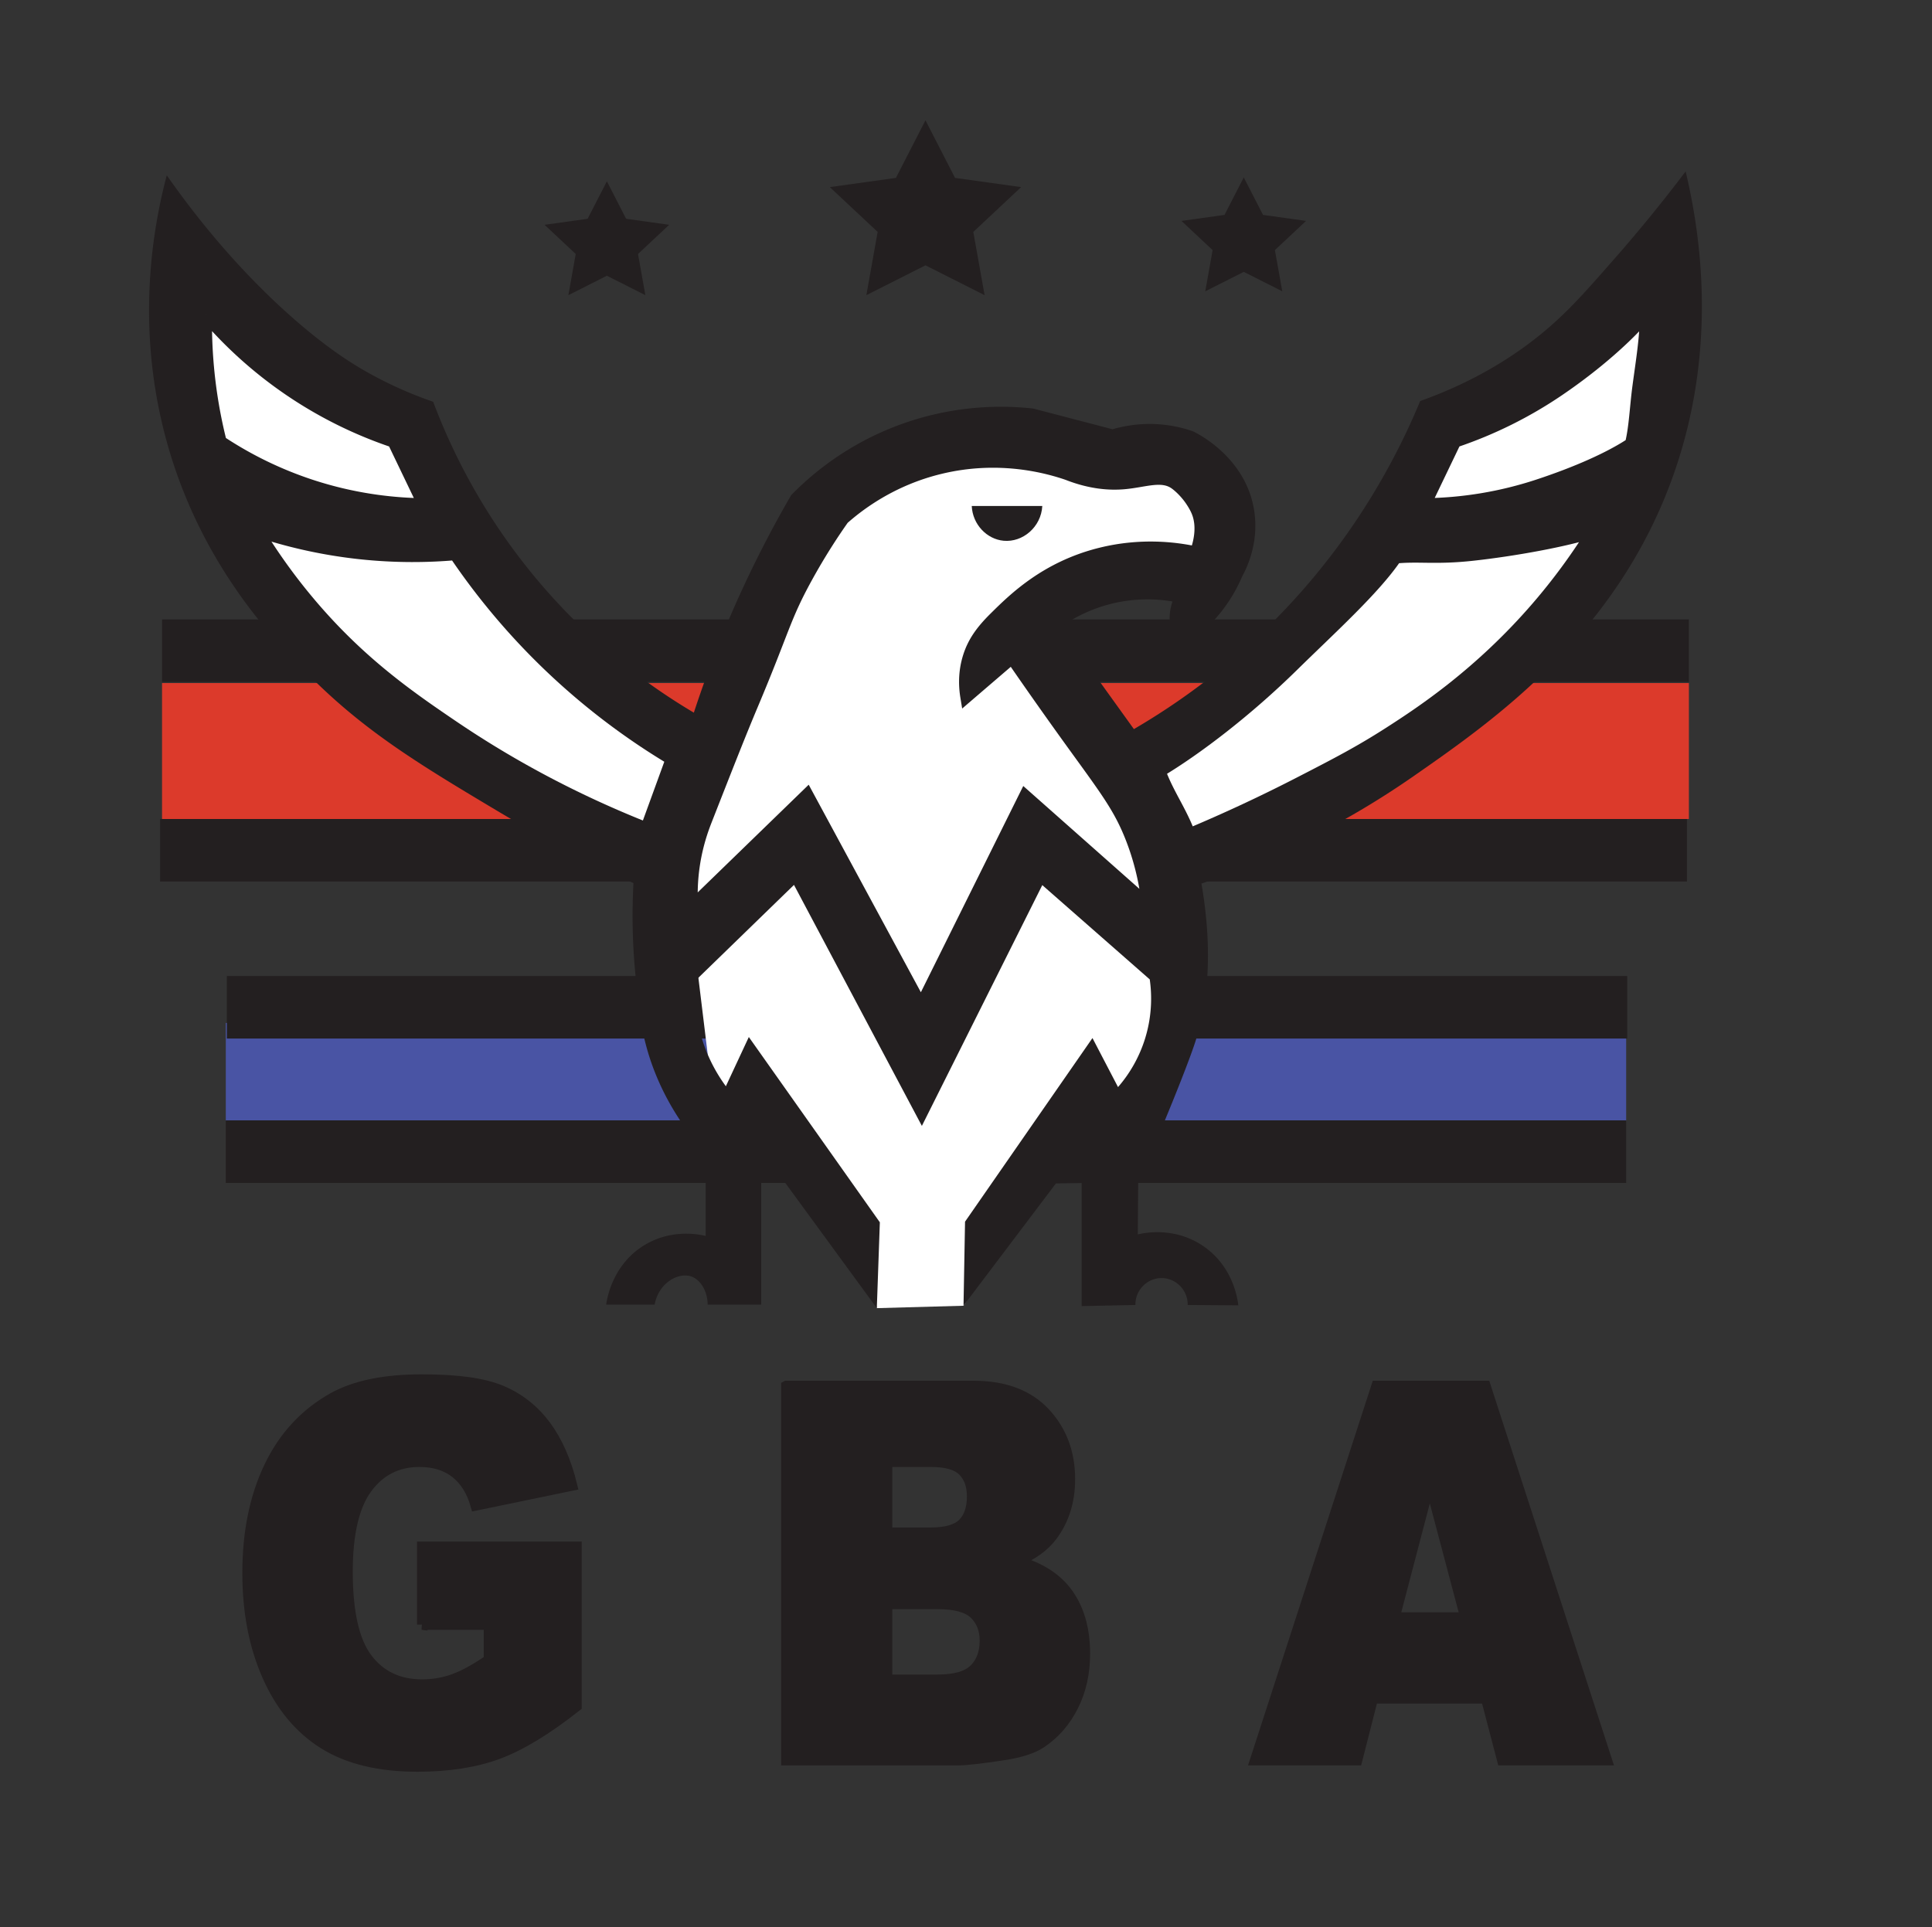
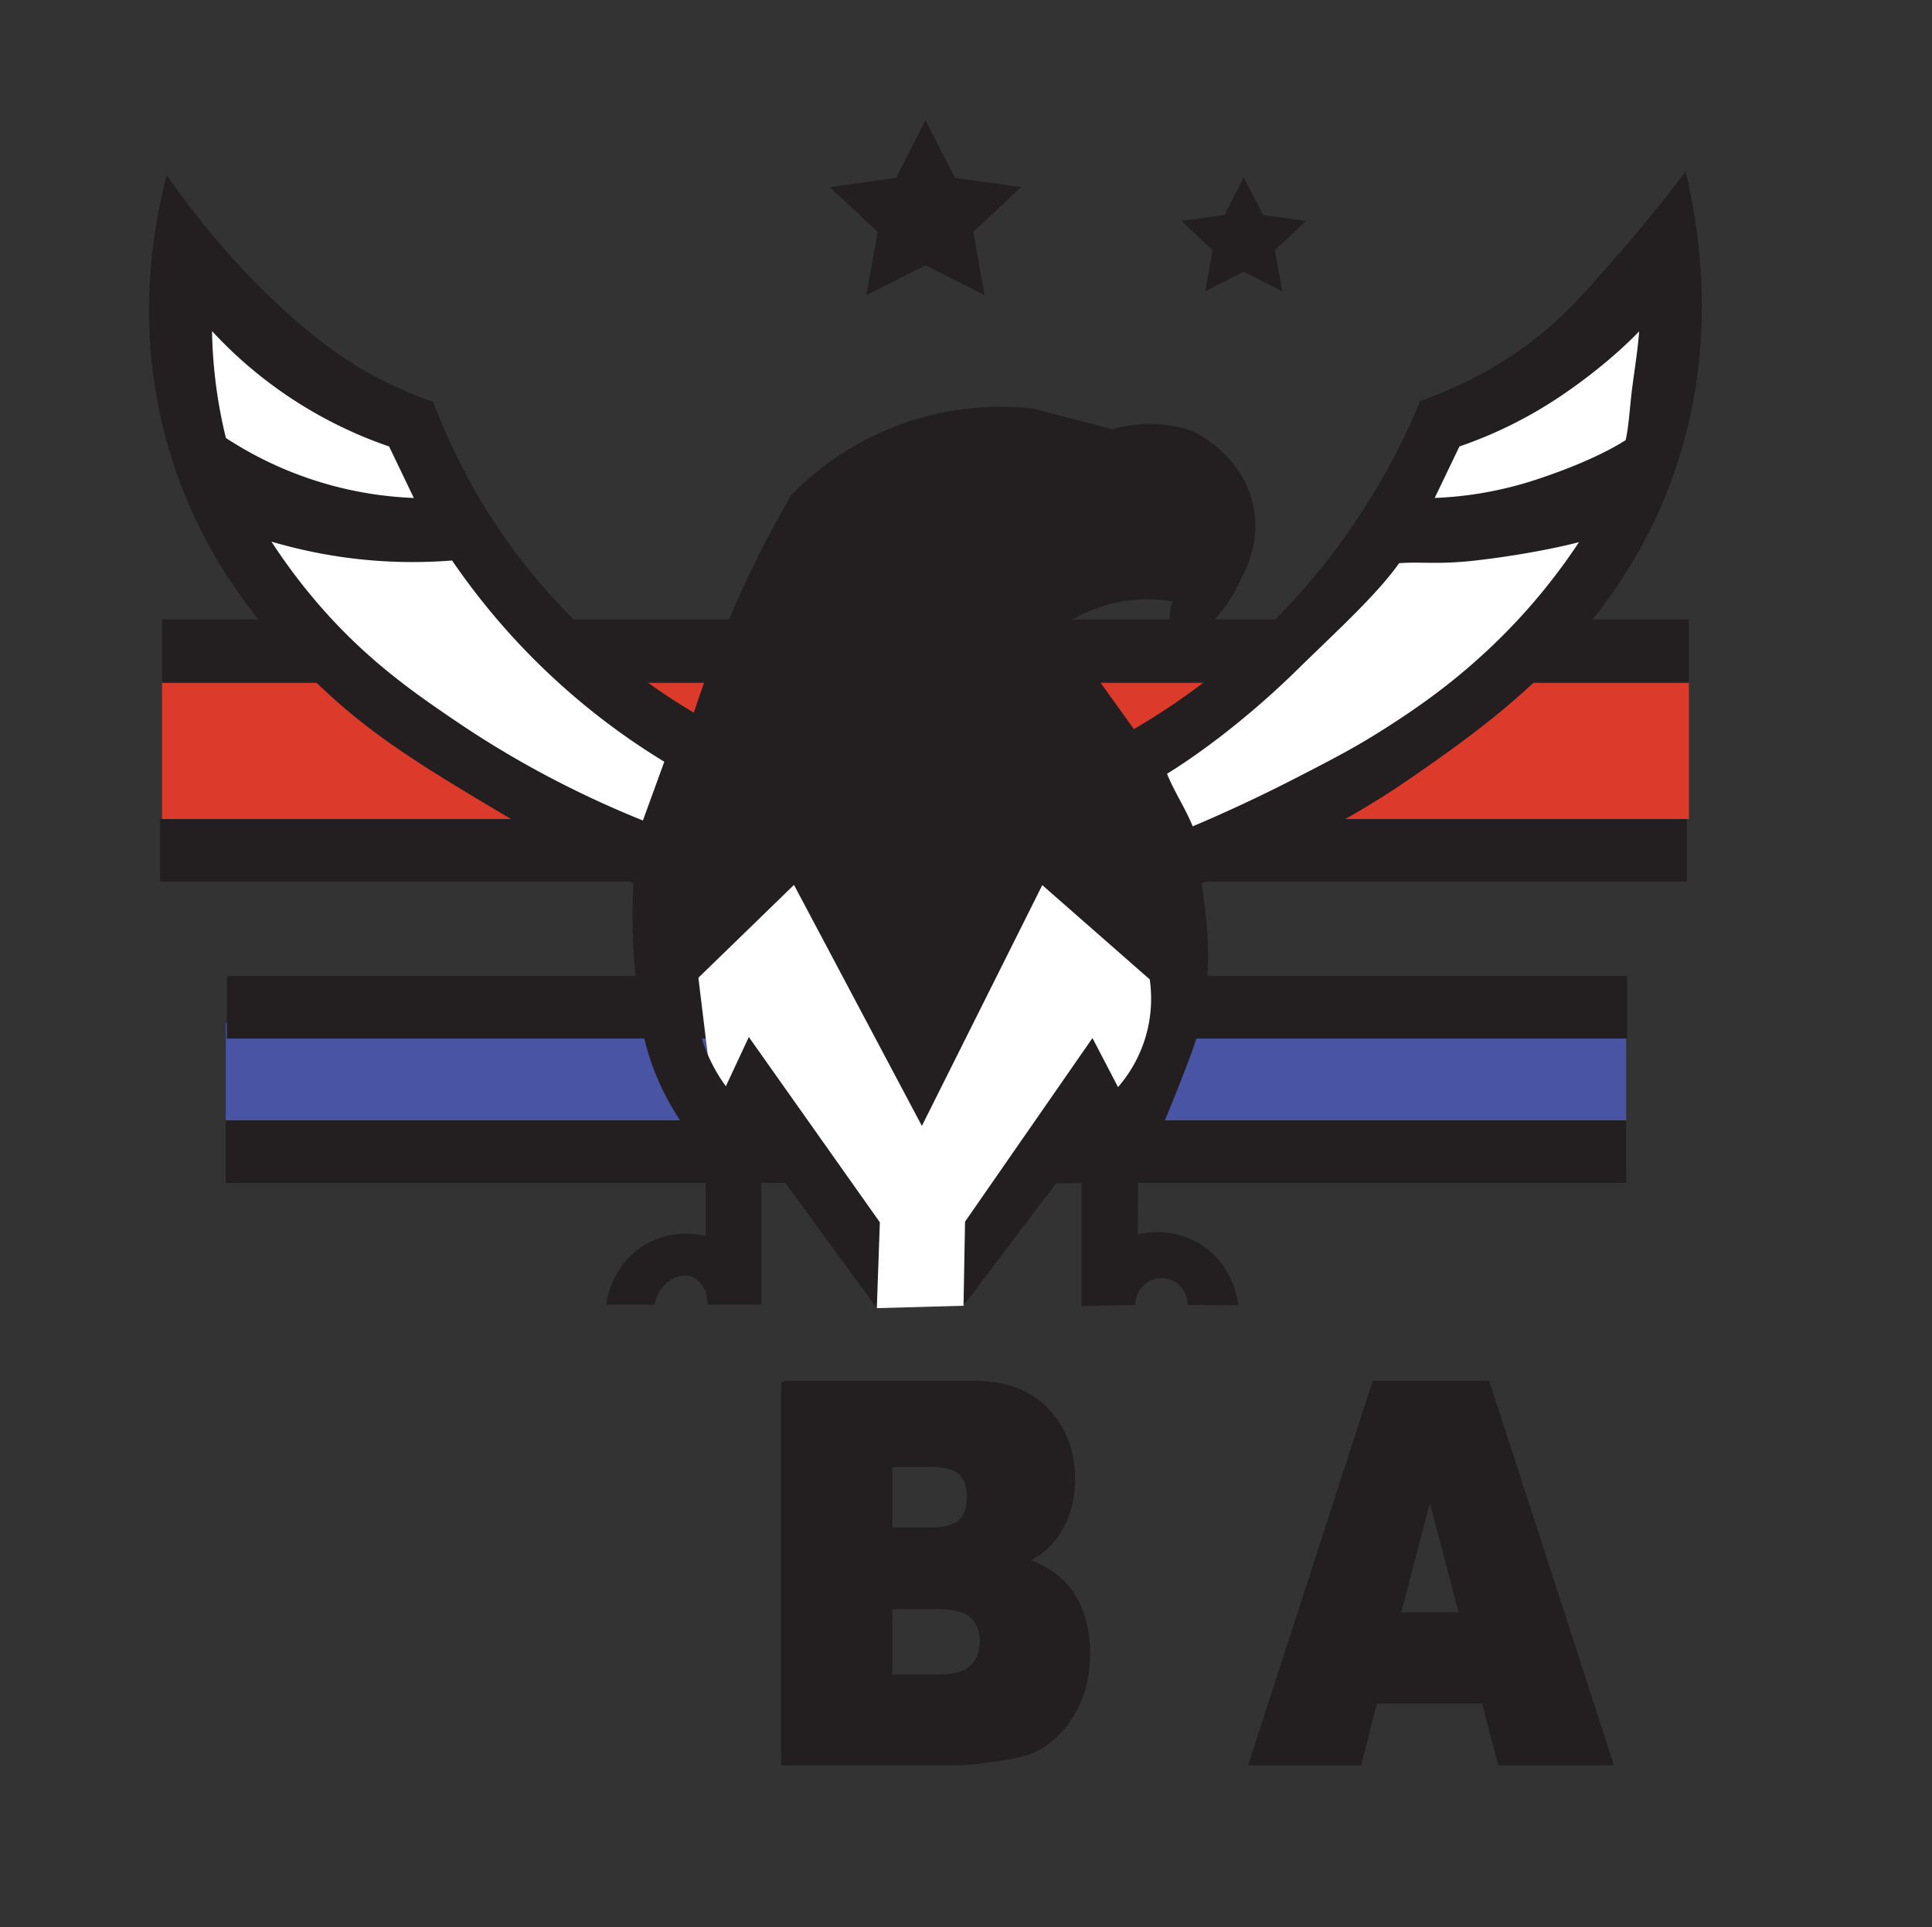
<svg xmlns="http://www.w3.org/2000/svg" data-bbox="71.392 57.63 743.673 788.56" viewBox="0 0 925.28 923.17" data-type="ugc">
  <rect x="0" y="0" width="925.28" height="923.17" fill="#333333" stroke="none" />
  <g>
    <path fill="#4954a4" d="M778.81 490v46.79H108.14V490h670.67z" />
    <path fill="#231f20" d="M779.32 467.51v29.97H108.65v-29.97h670.67z" />
    <path fill="#231f20" d="M778.81 536.67v29.97H108.14v-29.97h670.67z" />
    <path fill="#231f20" d="M807.91 392.3v29.97H76.67V392.3h731.24z" />
    <path fill="#231f20" d="M808.85 296.73v29.97H77.61v-29.97h731.24z" />
    <path fill="#dc3a2b" d="M808.85 327.2v65.11H77.61V327.2h731.24z" />
    <path fill="#ffffff" d="m331.15 441.12 12.51 102.64 49.53 26.56 21.45 30.12 5.29 26.18 41.53-1.15 46.63-73.81 40.34-17.79 18.89-42.19-9.7-34.73-63.83-53.1-38.3 63.83-13.2 26.55-23.06-32.65-32.68-54.29-55.4 33.83z" />
-     <path fill="#231f20" d="m290.65 86.85 9.21 17.95 20.62 2.88-14.92 13.98 3.52 19.73-18.43-9.31-18.44 9.31 3.52-19.73-14.92-13.98 20.62-2.88 9.22-17.95z" />
    <path fill="#231f20" d="m443.23 57.63 14.16 27.58 31.65 4.42-22.9 21.46 5.41 30.3-28.32-14.3-28.31 14.3 5.41-30.3-22.91-21.46 31.66-4.42 14.15-27.58z" />
    <path fill="#231f20" d="m595.67 84.99 9.22 17.95 20.61 2.88-14.92 13.98 3.53 19.74-18.44-9.32-18.44 9.32 3.52-19.74-14.92-13.98 20.62-2.88 9.22-17.95z" />
-     <path d="M202.23 778.21v-37.29h73.85v76.42c-14.14 11.17-26.64 18.77-37.51 22.8s-23.76 6.05-38.67 6.05c-18.36 0-33.32-3.63-44.89-10.88-11.57-7.25-20.54-18.05-26.9-32.4-6.37-14.35-9.55-30.81-9.55-49.4 0-19.56 3.48-36.58 10.44-51.05 6.96-14.47 17.16-25.45 30.6-32.95 10.48-5.79 24.58-8.68 42.31-8.68s29.87 1.79 38.35 5.38 15.51 9.15 21.1 16.69c5.59 7.54 9.79 17.1 12.61 28.67l-46.11 9.54c-1.9-6.77-5.12-11.94-9.65-15.53-4.54-3.59-10.32-5.38-17.36-5.38-10.48 0-18.83 4.22-25.06 12.66-6.22 8.44-9.34 21.79-9.34 40.04 0 19.4 3.15 33.26 9.44 41.57 6.29 8.32 15.07 12.47 26.32 12.47 5.34 0 10.45-.9 15.3-2.69 4.85-1.79 10.41-4.85 16.67-9.17v-16.87h-31.97Z" stroke-width="5" fill="#231f20" stroke="#231f20" stroke-miterlimit="10" />
    <path d="M376.63 663.88h89.47c14.91 0 26.36 4.28 34.34 12.84 7.98 8.56 11.97 19.16 11.97 31.79 0 10.6-2.85 19.69-8.55 27.27-3.8 5.05-9.35 9.05-16.67 11.98 11.11 3.1 19.29 8.42 24.53 15.96 5.24 7.54 7.86 17.02 7.86 28.43 0 9.29-1.86 17.65-5.59 25.07-3.73 7.42-8.83 13.29-15.3 17.61-4.01 2.69-10.06 4.65-18.15 5.87-10.76 1.63-17.9 2.45-21.42 2.45h-82.51V663.89Zm48.22 70.31h20.78c7.45 0 12.64-1.49 15.56-4.46 2.92-2.97 4.38-7.28 4.38-12.9 0-5.22-1.46-9.29-4.38-12.23-2.92-2.93-8-4.4-15.25-4.4h-21.1v33.99Zm0 70.43h24.37c8.23 0 14.03-1.69 17.41-5.07 3.38-3.38 5.06-7.93 5.06-13.63 0-5.3-1.67-9.56-5.01-12.78-3.34-3.22-9.2-4.83-17.57-4.83h-24.27v36.32Z" stroke-width="5" fill="#231f20" stroke="#231f20" stroke-miterlimit="10" />
    <path d="M711.75 813.55h-54.26l-7.54 29.59h-48.8l58.13-179.26h52.13l58.12 179.26h-50.05l-7.74-29.59Zm-9.92-38.76-17.07-64.44-16.89 64.44h33.97Z" stroke-width="5" fill="#231f20" stroke="#231f20" stroke-miterlimit="10" />
    <path d="M79.88 83.93c-6.54 24.69-16.36 76.4 2.36 135.66 17.75 56.19 52.13 90.6 68.92 107 25.81 25.23 51.87 40.82 86.21 61.36a733.649 733.649 0 0 0 66.01 35.06c-.54 9.89-.82 24.28.73 41.59 1.6 17.89 2.87 32.07 9.47 48.86 3.67 9.32 10.67 23.76 24.38 38.92v39.66c-2.69-.66-16.05-3.62-29.26 4.35-15.64 9.44-18.1 26.37-18.38 28.53h23.21c1.88-10.41 11.31-15.61 17.54-13.47 4.49 1.55 7.78 7.07 7.85 13.47h25.63V566.4h11.37l44.01 60.21 1.45-41.11-62.75-88.75-11 23.58c-3.45-4.71-7.79-11.73-10.88-20.99-4.09-12.23-4.2-22.93-3.75-29.55l47.26-45.91 61.25 115.44 57.67-115.34 51.46 45.16c.82 5.69 1.57 16.27-2.31 28.59a64.724 64.724 0 0 1-12.88 23l-12.24-23.49-61.03 87.96-.73 40.26 44.25-58.58 12.33-.18v58.94l25.75-.54c-.15-6.98 5.48-12.78 12.33-12.88 6.98-.1 12.84 5.76 12.7 12.88l24.24.18c-.22-2.21-2.16-18.68-17.17-28.65-13.93-9.26-28.57-5.91-30.95-5.32.06-8.47.11-16.95.17-25.42 3.2-6.95 7.75-17.08 12.89-29.47 4.38-10.54 11.34-27.9 14.27-36.76 4.54-13.76 9.72-38.44 3.14-76.41 25.38-8.72 62.32-24.11 101.68-51.51 38.05-26.48 97.38-67.78 124.41-144.36 20.52-58.14 13.74-112.01 5.8-145.27a729.366 729.366 0 0 1-33.61 41.29c-13.02 14.85-20.85 23.78-30.95 32.64-12.27 10.77-32.27 25.27-62.57 36.06-10.5 25.32-29.71 62.79-64.38 99.48-25.93 27.43-52.32 45.77-72.73 57.67-11.71-16.28-23.42-32.56-35.12-48.85 4.93-3.51 13.7-8.81 25.87-11.55a72.078 72.078 0 0 1 27.75-.73c-.74 2.1-2.09 6.85-.91 12.7a23.88 23.88 0 0 0 4.35 9.61c5.11-3.05 12.43-8.24 19.22-16.56 5.3-6.5 8.6-12.83 10.64-17.65 2.29-4.18 8.4-16.63 5.68-32.4-4.3-24.95-26.9-36.12-29.26-37.24-3.77-1.31-8.5-2.56-14.03-3.14-10.31-1.1-18.88.58-24.42 2.18-12.65-3.3-25.31-6.61-37.96-9.91-12.25-1.37-35.31-2.3-61.9 7.01-27.56 9.65-45.38 25.57-54.05 34.46-4.05 6.98-8.05 14.23-11.97 21.76-14.97 28.75-26.18 56.58-34.64 82.43a292.953 292.953 0 0 1-74.66-63.2 292.783 292.783 0 0 1-50.18-85.72c-7.53-2.58-17.83-6.64-29.38-12.94-8.8-4.8-21.76-12.78-39.9-29.02-14.21-12.72-35.68-34.17-58.34-66.56Z" fill="#231f20" />
    <path d="M98.56 150.73c-.18 10.19.29 21.91 1.99 34.76 1.28 9.6 3.05 18.36 5.02 26.18a180.55 180.55 0 0 0 43.22 20.98c21.64 7.12 40.75 8.85 54.23 9.01-4.84-10.08-9.67-20.15-14.51-30.23a203.964 203.964 0 0 1-49.69-24.66 203.852 203.852 0 0 1-40.26-36.03Z" stroke="#231f20" stroke-miterlimit="10" fill="#ffffff" stroke-width="6" />
    <path d="M123.13 254.14c12.97 4.32 29.59 8.61 49.18 10.73 17.55 1.9 33.07 1.58 45.7.48a329.75 329.75 0 0 0 42.08 50.54 330.163 330.163 0 0 0 61.72 47.7c-4.05 11.12-8.1 22.25-12.15 33.37-40.18-15.88-71.15-34.22-92.84-48.93-20.87-14.16-44.85-30.68-69.18-59.7a277.998 277.998 0 0 1-24.51-34.19Z" stroke="#231f20" stroke-miterlimit="10" fill="#ffffff" stroke-width="6" />
    <path d="M763.06 254.59c-12.97 4.32-38.44 8.94-58.04 11.06-17.55 1.9-25.39.18-36.63 1.27-10.21 15.1-31.13 33.99-49.27 51.81-22.05 21.66-46.07 39.98-63.9 50.66 4.05 11.12 10.28 19.28 14.33 30.41a748.534 748.534 0 0 0 53.35-24.91c16.85-8.68 28.42-14.64 42.95-24 14.7-9.47 42.86-27.9 70.55-60.03a291.214 291.214 0 0 0 26.66-36.27Z" stroke="#231f20" stroke-miterlimit="10" fill="#ffffff" stroke-width="6" />
    <path d="M788.27 150.73c.18 10.19-1.8 21.91-3.51 34.76-1.28 9.6-1.6 19.39-3.56 27.2-10.28 6.81-26.21 13.87-44.68 19.95a180.417 180.417 0 0 1-54.23 9.01c4.84-10.08 9.67-20.15 14.51-30.23a203.964 203.964 0 0 0 49.69-24.66c18.15-12.34 32.83-25.58 41.78-36.03Z" stroke="#231f20" stroke-miterlimit="10" fill="#ffffff" stroke-width="6" />
-     <path d="M331.33 434.41c-.25-4.05-.36-9.94.45-16.96 1.41-12.12 4.82-20.97 6.41-25.03 10.77-27.45 16.16-41.18 21.88-54.77 15.32-36.36 15.42-41.62 25.94-60.83 6.84-12.48 13.33-22.2 17.71-28.4 7.5-6.64 23.09-18.64 46.31-24.3 28.42-6.94 51.77-.37 61.3 2.9 11.37 4.47 20.45 4.89 26.84 4.35 9.95-.84 18.21-4.43 24.66.12 1.23.86 4.16 3.28 6.89 6.95.28.38 2.53 3.43 3.81 6.53 3.35 8.09.34 16.97-.73 19.77-9.56-2.07-26.22-4.27-45.76.6-26.13 6.52-41.44 21.7-50.54 30.71-6.03 5.97-10.05 11.35-12.33 18.5-2.51 7.85-1.96 14.88-1.27 19.1 7.25-6.23 14.51-12.45 21.76-18.68a2204.49 2204.49 0 0 0 26.99 38.34c17.48 24.27 24.41 32.83 30.38 48.17 5.06 12.99 6.94 24.44 7.74 31.92-19.59-17.35-39.17-34.7-58.76-52.05l-49.87 100.47-54.59-101.02-55.22 53.59Z" stroke="#231f20" stroke-miterlimit="10" fill="#ffffff" stroke-width="6" />
    <path d="M465.39 242.38c.42 8.85 7.21 15.91 15.29 16.65 9.14.84 17.93-6.56 18.5-16.65h-33.79Z" fill="#231f20" />
  </g>
</svg>